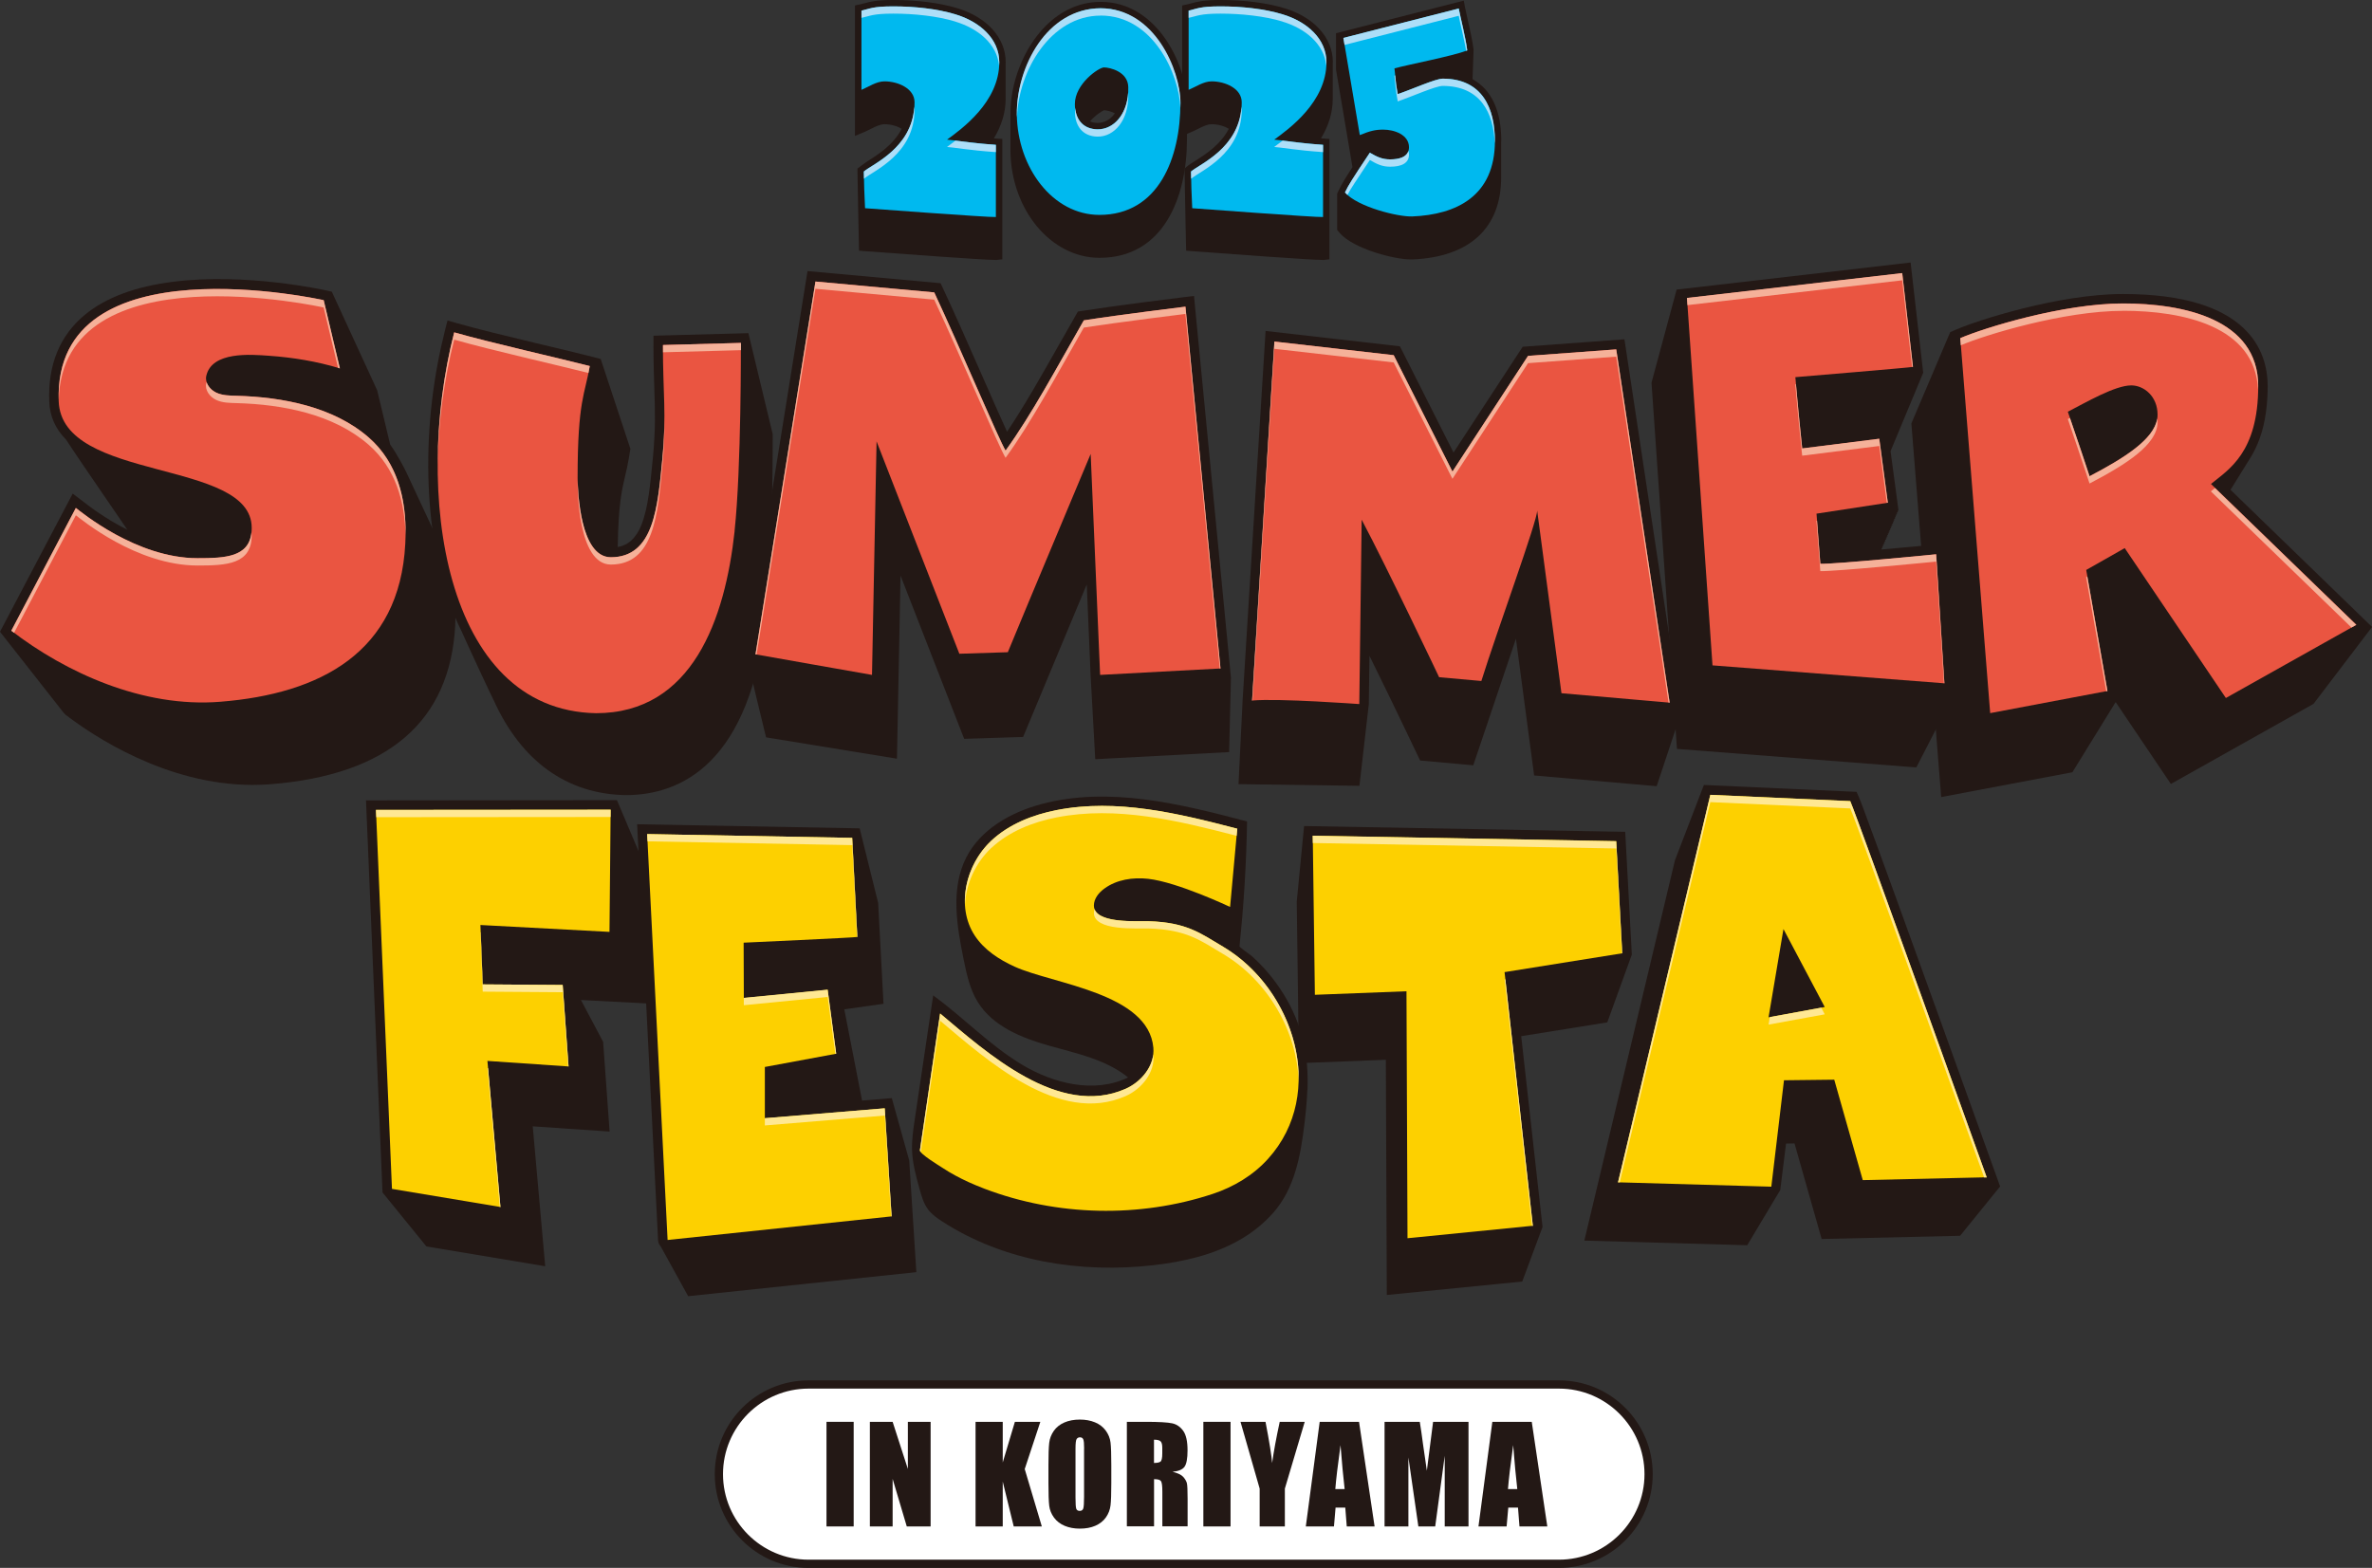
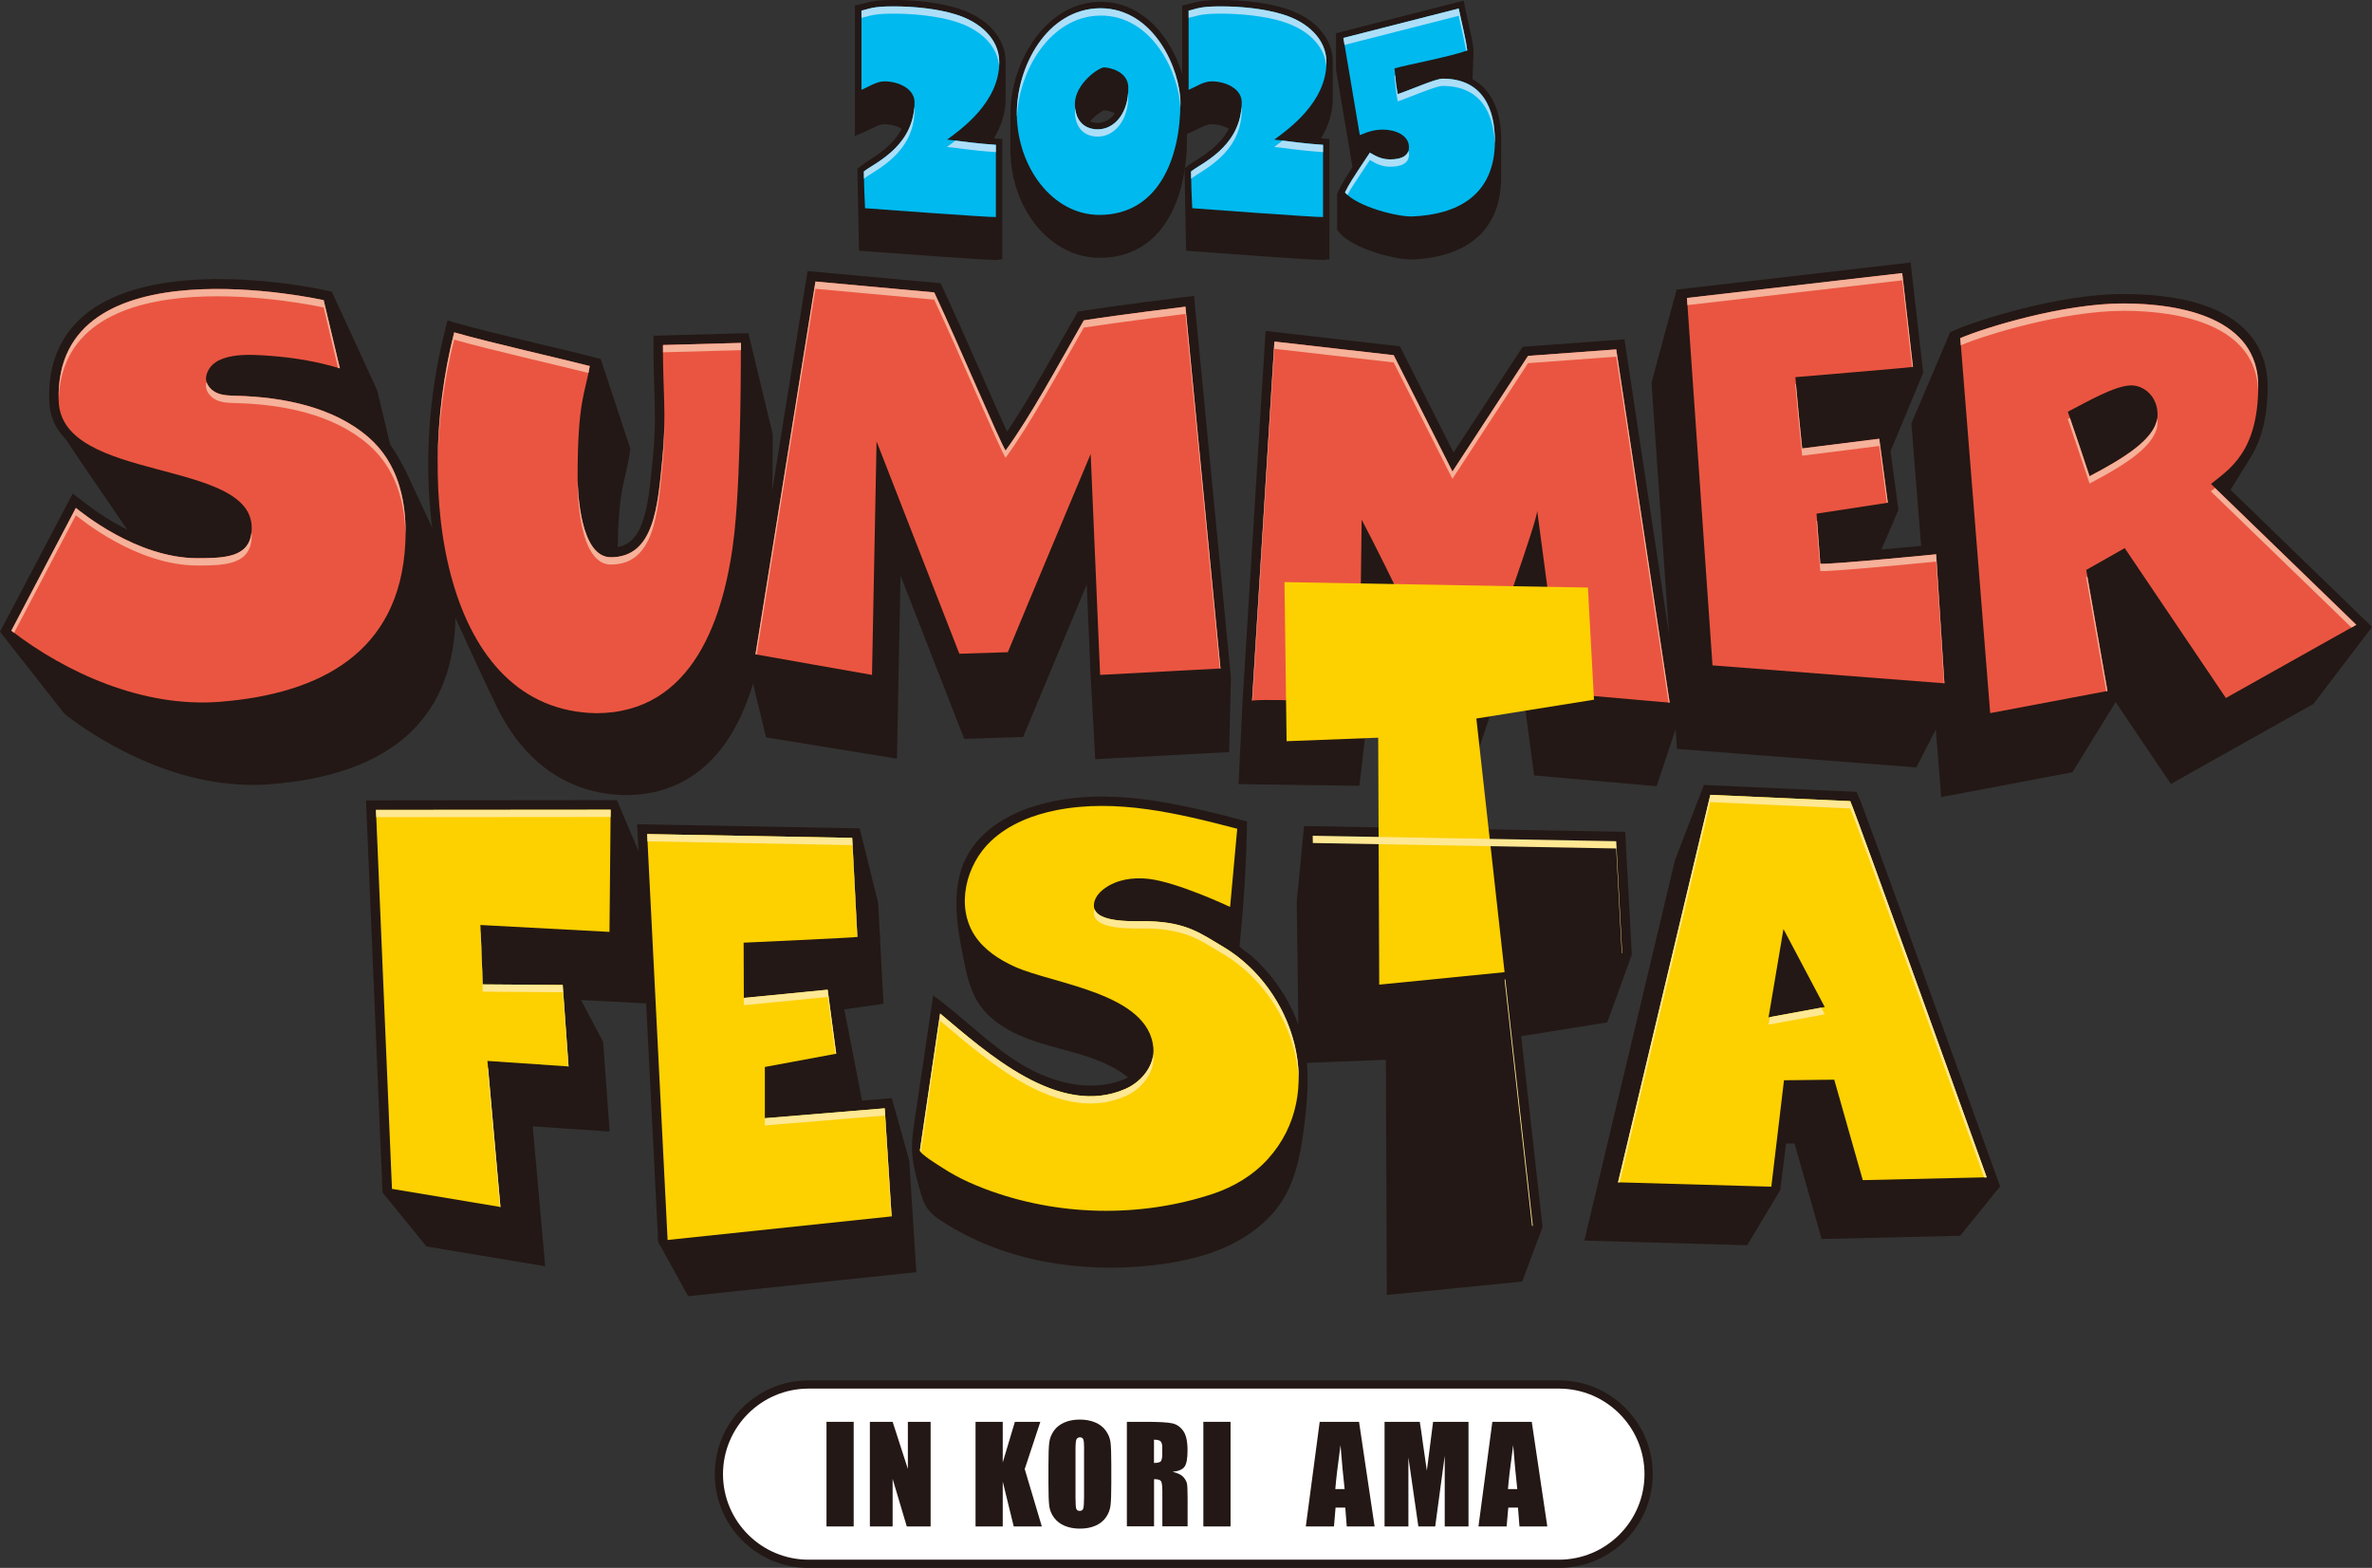
<svg xmlns="http://www.w3.org/2000/svg" id="_レイヤー_2" data-name="レイヤー 2" viewBox="0 0 369.02 243.98">
  <rect x="0" y="0" width="369.02" height="243.98" fill="#333333" stroke="none" />
  <defs>
    <style>
      .cls-1 {
        fill: #00b9ef;
      }

      .cls-2 {
        fill: #ea5541;
      }

      .cls-3 {
        fill: #addef8;
      }

      .cls-4 {
        fill: #fff;
      }

      .cls-5 {
        fill: #f5b199;
      }

      .cls-6 {
        fill: #231815;
      }

      .cls-7 {
        fill: #fdd000;
      }

      .cls-8 {
        fill: #ffe893;
      }
    </style>
  </defs>
  <g id="_レイヤー_1-2" data-name="レイヤー 1">
    <path class="cls-6" d="M184.65,16.02c0-5.65-4.48-15.73-13.42-15.73-3.18,0-6.16,1.32-8.62,3.82-3.35,3.39-5.47,8.78-5.41,13.72,0,.86-.01,4.72,0,5.67.1,9.16,6.32,16.62,13.85,16.62,10.03,0,13.61-9.52,13.61-18.43v-5.67ZM173.44,17.65c-.7.97-1.68,1.49-2.71,1.48-.44,0-.83-.09-1.16-.25.92-1.04,1.98-1.66,2.18-1.72.28,0,1.04.12,1.69.48Z" />
    <path class="cls-6" d="M207.36,9.69c0-3.79-2.9-7.02-7.56-8.42-2.69-.82-6.21-1.27-9.93-1.27-2.61,0-3.52.25-4.41.49-.24.06-.48.13-.76.19l-.79.17v20.3l1.38-.58c.34-.14.69-.32,1.04-.49.77-.39,1.49-.75,2.17-.75.98,0,1.97.28,2.67.72-1.32,2.51-3.65,3.98-5.24,4.99-.55.35-.99.62-1.3.89l-.34.3v.46c0,1.08.24,12.32.24,12.32l.87.07c5.64.42,18.52,1.37,20.36,1.37.09,0,.15,0,.18,0l.88-.1v-18.73s-1.18-.08-1.31-.09c1.21-1.99,1.83-4.05,1.83-6.15v-5.67Z" />
    <path class="cls-6" d="M233.56,21.92c0-4.68-1.54-7.99-4.47-9.59l.16-4.59c-.13-1.22-.58-3.18-.93-4.75-.17-.76-.32-1.42-.4-1.84l-.2-1.05-19.87,5.07v5.67l2.56,15.17c-1.27,1.95-1.65,2.61-2.09,3.51l-.29.6v5.67l.43.5c2.12,2.42,8.4,4.08,11.04,4.08.08,0,.16,0,.24,0,8.9-.37,13.8-4.9,13.8-12.76v-5.67Z" />
    <path class="cls-6" d="M156.46,9.69c0-3.79-2.9-7.02-7.56-8.42-2.69-.82-6.21-1.27-9.93-1.27-2.61,0-3.52.25-4.41.49-.24.06-.48.13-.76.19l-.79.17v20.3l1.39-.58c.34-.14.69-.32,1.04-.49.77-.39,1.49-.75,2.17-.75.98,0,1.97.28,2.67.72-1.32,2.51-3.65,3.98-5.24,4.99-.55.35-1.64,1.19-1.64,1.19v.46c0,1.08.24,12.32.24,12.32l.87.07c5.65.42,18.52,1.37,20.36,1.37.09,0,.15,0,.18,0l.88-.1v-18.73s-1.18-.08-1.31-.09c1.21-1.99,1.83-4.05,1.83-6.15v-5.67Z" />
    <polygon class="cls-6" points="100.94 136.23 95.98 124.51 56.94 124.55 59.51 185.56 66.34 193.96 84.82 197.04 82.88 175.27 94.84 176.08 93.83 162.12 90.38 155.61 100.76 156.15 100.94 136.23" />
    <path class="cls-6" d="M134.12,171.26l4.62-.38,2.71,9.69,1.11,17.39-35.5,3.74-4.27-7.74c-.24-.26-.39-.59-.41-.95l-3.26-64.75,34.62.64,2.88,11.6.83,15.7-6.1.86,2.76,14.18Z" />
    <path class="cls-6" d="M203.41,169.57c.09-2.56-.06-5.14-.66-7.63-1.22-5.04-4.2-9.79-8.07-13.22-.21-.18-1.87-1.31-1.85-1.48.68-6.45,1.07-12.92,1.18-19.41-10.47-2.77-21.52-5.49-31.98-2.71-4.76,1.27-9.46,3.91-11.7,8.3-2.46,4.82-1.49,10.6-.41,15.9.47,2.28.96,4.6,2.18,6.58,2.33,3.79,6.82,5.61,11.11,6.82s8.84,2.14,12.29,4.94c-5.23,2.55-11.62.97-16.59-2.04s-9.04-7.3-13.73-10.73c-.96,6.44-1.91,12.87-2.87,19.31-.24,1.59-.47,3.18-.42,4.79.07,2.03.61,4.01,1.15,5.97.31,1.14.64,2.31,1.36,3.26.58.76,1.37,1.32,2.17,1.84,9.59,6.23,21.57,8.12,32.92,6.81,4.6-.53,9.22-1.58,13.25-3.86,2.01-1.13,3.85-2.59,5.37-4.32,3.29-3.75,4.21-8.79,4.8-13.59.23-1.84.41-3.68.48-5.5ZM195.74,151.13h0,0s0,0,0,0Z" />
    <path class="cls-6" d="M253.87,148.57l-1.03-19.13-49.96-.9-1.14,11.75v.05s.33,25.1.33,25.1l13.53-.53.15,36.6,21.07-2.09,3.16-8.49-.04-.35s-1.89-16.87-3.28-29.34l13.39-2.15,3.81-10.52Z" />
    <path class="cls-6" d="M311.17,184.64s-17.32-48.23-21.19-58.57c-.4-1.08-.67-1.78-.78-2.01l-.37-.84-23.75-1.07-4.5,11.71-14.1,59.19,25.34.72,5.14-8.59.9-7.23,1.32-.02,4.22,14.87,21.54-.5,6.22-7.67Z" />
    <path class="cls-6" d="M120.2,67.51l-3.77-15.67-1.02.03h0s-13.75.37-13.75.37v1.44c0,2.62.07,4.74.13,6.64.12,3.56.21,6.38-.21,10.84l-.06.58c-.18,1.85-.35,3.6-.6,5.3-.05.33-.11.64-.16.96l-.04.25c-.04.22-.09.42-.13.63l-.11.51c-.03.14-.07.28-.11.42l-.1.38c-.02.09-.04.18-.07.27-.03.11-.07.21-.1.32l-.12.36c-.03.1-.06.2-.1.3-.03.09-.07.18-.11.26l-.15.35c-.04.09-.07.18-.11.26-.04.08-.08.15-.12.22l-.18.32c-.04.08-.08.15-.13.22-.04.06-.09.12-.13.17l-.21.28c-.05.07-.09.13-.14.19-.04.05-.09.09-.13.13l-.24.24c-.05.05-.1.11-.16.15-.04.04-.09.07-.14.1l-.28.2c-.06.04-.11.08-.18.12-.05.03-.1.05-.15.07l-.32.14c-.07.03-.14.07-.21.09-.06.02-.12.03-.19.05l-.36.09s-.09.03-.14.04c.1-6.62.64-8.92,1.17-11.14.19-.8.4-1.71.58-2.81l.22-1.34-4.62-13.98-1.31-.34c-1.5-.39-3.9-.96-6.68-1.63l-2.27-.54c-4.27-1.02-9.05-2.19-12.11-3.06l-1.46-.42-.38,1.48c-.22.87-.43,1.76-.63,2.66-.08.39-.16.77-.24,1.16l-.04.18c-.06.32-.13.64-.19.96-1.51,7.89-1.9,16.09-1.14,23.7.06.66.13,1.31.22,1.97l.07.48c.79,5.97,2.28,11.22,4.42,15.56.84,1.91,4.67,10.16,5.09,10.94,4.29,9.49,11.38,14.6,20.52,14.77,8.63,0,19.44-4.9,21.95-28.27.99-9.13.94-27.96.94-27.96Z" />
    <path class="cls-6" d="M191.5,105.44l-5.6-57.87-.14-1.52-1.56.19c-1.73.21-10.63,1.32-15.81,2.13l-.7.11-.35.62c-.79,1.37-1.56,2.75-2.34,4.11l-.18.31c-2.81,4.97-5.49,9.7-8.15,13.66-.91-1.99-2.27-5.06-3.7-8.32-2.06-4.69-4.4-10.01-6.28-14.02l-.36-.77-20.7-1.89-9.55,59.38c-.05.32,3.1,13.18,3.1,13.18l20.36,3.32.56-28.49,9.9,25.4,9.17-.29s6.3-15.14,9.17-21.99l.73-1.74.6,14.12.72,13.07,20.83-1.11" />
    <path class="cls-6" d="M257.72,122.34l-19.05-1.67-2.83-21.28c-.72,2.15-6.64,19.7-6.64,19.7l-8.27-.75s-4.29-9.04-7.88-16.29l-.1,7.53c0,.1-1.46,12.7-1.46,12.7l-18.81-.26.64-13.1,3.57-57.42,20.9,2.39,8.34,16.53,10.76-16.46,15.83-1.16,8.79,58.18-3.78,11.37Z" />
    <path class="cls-6" d="M303.39,51.69l.97-.42c3.25-1.42,15.93-5.52,25.91-5.52,19.59,0,22.52,8.98,22.52,14.33,0,.62-.02,1.21-.05,1.79-.18,3.2-.8,5.79-1.9,8.03l-.06.12c-.15.29-.3.58-.47.86l-.19.32c-.08.14-.16.28-.25.41l-.79,1.27c-.11.18-.15.24-.19.3l-.29.48c-.11.17-.14.24-.18.29l-1.41,2.27,22.02,21.34-9.11,11.97-22.19,12.46-8.59-12.74-6.73,10.92-20.41,3.86-4.64-58.14,6.04-14.2Z" />
    <path class="cls-6" d="M260.87,45.06l36.37-4.21,1.96,17.15-5.08,12.2,1.24,9.26-.14.02.03.23-.14.02.03.23-.14.02.03.23-.14.02.03.24-.13.02.03.23-.14.02.03.22-.13.02.03.23-.13.02.03.23-.14.02.03.23-.14.02.03.24-.14.02.03.24-.14.02.03.23-.14.02.03.23-.13.02.03.24-.15.02.03.22-.13.02.03.23-.14.02.03.23-.14.02.03.23-.14.02.03.24-.14.02.03.23-.14.02.03.23-.15.02.03.23-.13.02.03.24-.15.02.03.22-.12.02h0c3.97-.35,7.77-.72,8.34-.77l1.6-.16,1.48,23.31-5.92,11.52-37.24-2.88-3.96-56.99,3.92-14.52Z" />
    <path class="cls-6" d="M68.92,85.72c-.3-.64-5.69-12.2-5.73-12.28-.06-.15-1.43-2.84-2.49-4.26l-2.02-8.44-7.06-15.35-.71-.16c-.52-.12-12.74-2.82-23.92-1.39-5.92.73-10.57,2.47-13.82,5.17-3.87,3.22-5.73,7.75-5.51,13.47.08,2.28.97,4.28,2.62,5.93,2.11,3.29,10.23,14.96,9.48,14-2.3-1.16-4.62-2.63-6.85-4.39l-1.6-1.21L0,98.31l9.94,12.65.26.26c4.27,3.28,15.67,10.92,29.11,10.92.94,0,1.88-.04,2.82-.11,18.25-1.46,27.9-9.78,28.69-24.73.24-4.5-.4-8.4-1.9-11.57Z" />
    <path class="cls-2" d="M34.29,109.2c-12.08.98-24.1-4.57-32.53-11.06l10.04-19.1c.71.53,9.42,7.82,18.92,7.82,4.53,0,8.44-.18,8.44-4.71,0-10.84-29.56-7.03-30.03-19.72-.93-25.19,41.22-15.72,41.22-15.72,0,0,2.52,10.61,2.52,10.61-3.59-1.09-7.31-1.7-11.04-1.96-2.79-.2-8.88-.72-9.74,3.14-.24,1.07.57,2.14,1.56,2.6.99.46,2.13.46,3.22.49,7.07.2,15,1.69,20.49,6.48,4.83,4.21,6.02,10.43,5.69,16.57-.89,16.88-13.22,23.32-28.76,24.56Z" />
    <g>
      <path class="cls-5" d="M33.65,61.1c-.69-.32-1.28-.94-1.51-1.64-.02.06-.04.11-.06.18-.24,1.07.57,2.14,1.56,2.6.99.46,2.13.46,3.22.49,7.07.2,15,1.69,20.49,6.48,4.2,3.66,5.64,8.84,5.74,14.16.1-5.72-1.24-11.37-5.74-15.3-5.48-4.78-13.42-6.28-20.49-6.48-1.09-.03-2.23-.03-3.22-.49Z" />
      <path class="cls-5" d="M50.35,47.84s1.57,6.62,2.24,9.4c.1.03.19.05.29.08,0,0-2.52-10.61-2.52-10.61,0,0-41.87-9.4-41.22,15.48.64-23.46,41.22-14.34,41.22-14.34Z" />
      <path class="cls-5" d="M11.8,80.18c.71.53,9.42,7.82,18.92,7.82,4.53,0,8.44-.18,8.44-4.71,0-.15-.03-.3-.04-.45-.39,3.86-4.11,4.02-8.4,4.02-9.51,0-18.21-7.28-18.92-7.82L1.76,98.15c.14.11.29.21.43.32l9.61-18.28Z" />
    </g>
    <path class="cls-2" d="M114.29,82.62c-1.48,13.69-6.56,28.36-21.56,28.36-23.81-.44-28.39-34.64-22.07-59.26,5.74,1.64,16.99,4.18,21.09,5.24-.74,4.43-1.89,5.33-1.89,17.38,0,.41,0,12.38,5.16,12.38,6.72,0,7.3-7.79,8.03-15.41.66-6.97.08-10.08.08-17.62l12.13-.33s.08,19.43-.98,29.26Z" />
    <g>
      <path class="cls-5" d="M70.66,52.85c5.65,1.62,16.65,4.1,20.89,5.19.07-.34.14-.7.2-1.08-4.1-1.07-15.35-3.6-21.09-5.24-1.66,6.48-2.56,13.62-2.56,20.63.09-6.65.99-13.37,2.56-19.5Z" />
      <path class="cls-5" d="M115.28,54.49s0,.14,0,.4c0-.97,0-1.53,0-1.53l-12.13.33c0,.39,0,.76,0,1.13l12.13-.33Z" />
      <path class="cls-5" d="M89.87,75.47c0,.41,0,12.38,5.16,12.38,6.72,0,7.3-7.79,8.03-15.41.26-2.79.33-4.96.31-7.04-.01,1.75-.1,3.62-.31,5.9-.74,7.62-1.31,15.41-8.03,15.41-4.77,0-5.13-10.22-5.16-12.09,0,.28,0,.56,0,.85Z" />
    </g>
    <path class="cls-2" d="M171.15,105.02l-1.47-34.38c-1.51,3.64-9.6,22.86-12.89,30.85l-7.54.24-12.88-33.05-.71,36.34c-.09,0-18.12-3.2-18.12-3.2l9.33-58.01,18.48,1.69c4,8.53,10.13,23.1,11.1,24.61,4-5.51,8-12.97,12.17-20.26,5.69-.89,15.81-2.13,15.81-2.13l5.45,56.3-18.72,1Z" />
    <path class="cls-2" d="M242.92,107.86l-3.78-28.43c.1,1.44-6.27,18.81-8.68,26.54l-6.57-.59s-8.15-17.17-12.05-24.51l-.37,28.69c-.08,0-12.45-.92-16.67-.55l3.47-55.86,18.56,2.12,9.14,18.11,11.76-18,13.72-1.01,8.31,54.97-16.83-1.47Z" />
    <path class="cls-2" d="M346.29,108.62l-15.74-23.33-5.99,3.4,3.31,18.83-18.25,3.45-4.65-58.36c3.63-1.58,16.01-5.4,25.32-5.4s21.03,2.42,21.03,12.84-4.65,13.03-7.35,15.26l22.62,21.91-20.28,11.38ZM331.57,59.97c-2.51,0-6.98,2.61-9.87,4.1,0,0,4.22,12.38,3.35,10.05,5.68-2.98,10.61-6.05,10.61-9.59,0-2.88-2.14-4.56-4.09-4.56Z" />
    <path class="cls-7" d="M60.98,185.01l-2.49-58.98,36.51-.03-.18,19.01-20.08-1.07.36,9.24,12.44.09.91,12.68-12.62-.86,2.02,22.73-16.88-2.82Z" />
    <path class="cls-7" d="M103.86,192.95l-3.18-63.16,31.9.59.8,15.42c-.18.09-17.69.89-17.69.89l.03,8.61,13.04-1.28,1.33,9.95-11.1,2.06v7.98l18.65-1.54,1.07,16.81-34.85,3.67Z" />
    <path class="cls-7" d="M150.65,183.93c-1.4-.64-2.74-1.36-4-2.19-.47-.31-3.61-2.2-3.54-2.75,0,0,3.14-21.28,3.14-21.28,7.25,6.08,18.49,16.32,28.86,11.72,2.52-1.12,4.57-3.67,4.32-6.41-.77-8.52-15.62-9.89-21.58-12.6-2.42-1.1-4.74-2.61-6.2-4.83-2.98-4.53-1.41-11.05,2.55-14.75,2.78-2.6,6.47-4.05,10.2-4.78,9.32-1.82,18.89.5,28.08,2.9l-1.11,12.17s-8.16-3.87-12.75-4.38c-2.37-.26-4.89.11-6.81,1.52-.87.63-1.63,1.57-1.63,2.64,0,2.88,6.69,2.38,8.5,2.44,5.95.18,8.07,1.87,11.62,3.98,10.97,6.53,16.23,22.75,6.97,33-2.31,2.56-5.34,4.37-8.6,5.45-11.4,3.77-24.22,3.48-35.47-.79-.86-.33-1.71-.68-2.55-1.06Z" />
-     <path class="cls-7" d="M234.07,151.28c1.07,9.68,4.4,39.46,4.4,39.46l-19.5,1.94-.16-38.43-14.25.55-.33-24.76,47.21.85.94,17.45-18.3,2.93Z" />
+     <path class="cls-7" d="M234.07,151.28l-19.5,1.94-.16-38.43-14.25.55-.33-24.76,47.21.85.94,17.45-18.3,2.93Z" />
    <path class="cls-7" d="M289.8,183.65l-4.44-15.64-7.82.09-1.97,16.56-23.85-.68,14.36-60.3,21.77.98c1.09,2.45,21.23,58.54,21.23,58.54l-19.28.44ZM277.46,144.57l-2.32,13.74,8.74-1.61-6.42-12.13Z" />
    <g>
      <polygon class="cls-8" points="75.83 166.23 77.75 187.81 77.86 187.83 75.93 166.23 75.83 166.23" />
      <polygon class="cls-8" points="94.99 127.13 95 126 58.49 126.03 58.54 127.16 94.99 127.13" />
      <polygon class="cls-8" points="75.1 153.18 74.79 145.08 74.75 145.08 75.1 154.31 87.54 154.4 88.37 165.95 88.45 165.95 87.54 153.27 75.1 153.18" />
    </g>
    <g>
      <polygon class="cls-8" points="118.99 175.13 137.64 173.59 138.63 189.28 138.71 189.27 137.64 172.46 118.99 174 118.99 175.13" />
      <path class="cls-8" d="M132.58,131.51l.74,14.29s.05,0,.06,0l-.8-15.42-31.9-.59.06,1.13,31.84.59Z" />
      <polygon class="cls-8" points="115.72 156.42 128.76 155.14 129.95 163.98 130.09 163.95 128.76 154 115.72 155.28 115.7 147.81 115.7 147.81 115.72 156.42" />
    </g>
    <g>
      <path class="cls-8" d="M178.68,143.35c-1.69-.05-7.63.38-8.41-1.91-.05.2-.09.4-.09.6,0,2.88,6.69,2.38,8.5,2.44,5.95.18,8.07,1.87,11.62,3.98,6.89,4.09,11.52,12.01,11.73,19.87.23-8.22-4.51-16.71-11.73-21-3.55-2.11-5.67-3.8-11.62-3.98Z" />
-       <path class="cls-8" d="M154.21,131.97c2.78-2.6,6.47-4.05,10.2-4.78,9.28-1.81,18.82.49,27.98,2.87l.1-1.11c-9.19-2.39-18.76-4.72-28.08-2.9-3.73.73-7.42,2.18-10.2,4.78-2.69,2.52-4.27,6.33-4.08,9.94.15-3.26,1.67-6.55,4.08-8.81Z" />
      <path class="cls-8" d="M146.26,158.84c7.25,6.08,18.49,16.32,28.86,11.72,2.52-1.12,4.57-3.67,4.32-6.41,0-.03-.01-.07-.01-.1-.27,2.33-2.11,4.4-4.31,5.38-10.36,4.59-21.6-5.64-28.86-11.72,0,0-3.14,21.28-3.14,21.28,0,.07.04.17.13.28.58-3.96,3.01-20.43,3.01-20.43Z" />
    </g>
    <g>
      <polygon class="cls-8" points="251.44 132.03 252.31 148.36 252.37 148.35 251.44 130.9 204.22 130.05 204.24 131.18 251.44 132.03" />
      <path class="cls-8" d="M234.07,152.42c.94,8.57,3.66,32.86,4.27,38.34h.13s-3.1-27.7-4.28-38.36l-.12.02Z" />
    </g>
    <g>
      <path class="cls-8" d="M266.08,124.82l21.77.98c1,2.24,17.99,49.51,20.83,57.42h.4s-20.14-56.1-21.23-58.55l-21.77-.98-14.36,60.3h.27s14.09-59.17,14.09-59.17Z" />
      <polygon class="cls-8" points="283.88 157.84 283.34 156.8 275.34 158.27 275.14 159.44 283.88 157.84" />
    </g>
    <path class="cls-2" d="M266.42,103.54l-3.97-57.16,33.49-3.87,1.67,14.58c-.18.09-18.3,1.6-18.3,1.6,0,0,.53,6.22,1.07,11.1l11.99-1.51,1.33,9.95-11.1,1.7.6,7.81c2.13.09,18.02-1.48,18.02-1.48l1.28,20.07-36.06-2.79Z" />
    <path class="cls-5" d="M126.86,44.94l18.48,1.69c4,8.53,10.13,23.1,11.1,24.61,4-5.51,8-12.97,12.17-20.26,5.69-.89,15.81-2.13,15.81-2.13l5.34,55.18h.11s-5.45-56.31-5.45-56.31c0,0-10.13,1.24-15.81,2.13-4.18,7.29-8.17,14.75-12.17,20.26-.98-1.51-7.11-16.08-11.1-24.61l-18.48-1.69-9.33,58.01s.07.01.18.03l9.15-56.91Z" />
    <path class="cls-5" d="M198.26,54.28l18.56,2.12,9.14,18.11,11.76-18,13.72-1.01,8.14,53.82.17.02-8.31-54.97-13.72,1.01-11.76,18-9.14-18.11-18.56-2.12-3.47,55.86s.05,0,.07,0l3.4-54.72Z" />
    <g>
      <path class="cls-5" d="M344.59,75.95c-.22.17-.44.35-.64.51l21.88,21.19.74-.42-21.98-21.29Z" />
      <path class="cls-5" d="M325.08,75.24c5.66-2.97,10.58-6.04,10.58-9.57,0-.19-.03-.36-.05-.54-.51,3.28-5.18,6.17-10.53,8.98-.42-1.35-2.29-6.83-3.05-9.07-.11.06-.22.12-.33.17,0,0,2.84,8.33,3.38,10.04Z" />
      <path class="cls-5" d="M330.27,48.36c9.24,0,20.64,2.35,21.02,12.34,0-.21.02-.41.02-.63,0-10.42-11.63-12.84-21.03-12.84s-21.69,3.82-25.32,5.4l.09,1.1c3.73-1.6,15.99-5.36,25.23-5.36Z" />
      <polygon class="cls-5" points="324.55 89.83 327.67 107.56 327.86 107.53 324.73 89.72 324.55 89.83" />
    </g>
    <g>
      <path class="cls-5" d="M283.19,87.73l-.51-6.69h-.09s.6,7.83.6,7.83c2.13.09,18.02-1.48,18.02-1.48l1.21,18.93h.07s-1.28-20.07-1.28-20.07c0,0-15.89,1.57-18.02,1.48Z" />
      <path class="cls-5" d="M295.93,43.63l1.54,13.46c.07,0,.12-.02.13-.02l-1.67-14.58-33.49,3.87.08,1.12,33.41-3.86Z" />
      <path class="cls-5" d="M280.37,70.91l11.99-1.51,1.18,8.84.15-.02-1.33-9.95-11.99,1.51c-.39-3.62-.79-7.97-.97-9.98-.06,0-.1,0-.1,0,0,0,.53,6.22,1.07,11.1Z" />
    </g>
    <g>
      <path class="cls-4" d="M125.79,243.34c-7.69,0-13.95-6.26-13.95-13.95s6.26-13.95,13.95-13.95h116.74c7.69,0,13.95,6.26,13.95,13.95s-6.26,13.95-13.95,13.95h-116.74Z" />
      <path class="cls-6" d="M242.53,216.08c7.34,0,13.31,5.97,13.31,13.31s-5.97,13.31-13.31,13.31h-116.74c-7.34,0-13.31-5.97-13.31-13.31s5.97-13.31,13.31-13.31h116.74M242.53,214.8h-116.74c-8.06,0-14.59,6.53-14.59,14.59h0c0,8.06,6.53,14.59,14.59,14.59h116.74c8.06,0,14.59-6.53,14.59-14.59h0c0-8.06-6.53-14.59-14.59-14.59h0Z" />
      <g>
        <path class="cls-6" d="M132.81,221.25v16.28h-4.23v-16.28h4.23Z" />
        <path class="cls-6" d="M144.78,221.25v16.28h-3.71l-2.2-7.4v7.4h-3.54v-16.28h3.54l2.37,7.33v-7.33h3.54Z" />
        <path class="cls-6" d="M161.85,221.25l-2.43,7.35,2.66,8.93h-4.37l-1.71-6.98v6.98h-4.23v-16.28h4.23v6.32l1.89-6.32h3.97Z" />
        <path class="cls-6" d="M172.89,230.78c0,1.64-.04,2.79-.12,3.47s-.32,1.3-.72,1.87-.95,1-1.64,1.3-1.49.45-2.41.45c-.87,0-1.65-.14-2.35-.43-.69-.29-1.25-.71-1.67-1.28s-.67-1.19-.75-1.86-.12-1.84-.12-3.52v-2.79c0-1.64.04-2.79.12-3.47s.32-1.3.72-1.87.95-1,1.64-1.3,1.49-.45,2.41-.45c.87,0,1.65.14,2.35.43s1.25.71,1.67,1.28.67,1.19.75,1.86.12,1.84.12,3.52v2.79ZM168.66,225.43c0-.76-.04-1.24-.13-1.45s-.26-.32-.52-.32c-.22,0-.39.09-.51.26s-.18.67-.18,1.51v7.6c0,.95.04,1.53.12,1.75s.26.33.54.33.47-.13.55-.38.12-.86.12-1.82v-7.48Z" />
        <path class="cls-6" d="M175.29,221.25h3c2,0,3.35.08,4.06.23s1.28.55,1.73,1.18.67,1.64.67,3.03c0,1.27-.16,2.12-.47,2.55s-.94.7-1.86.78c.84.21,1.4.49,1.69.83s.47.67.54.96.11,1.09.11,2.41v4.29h-3.93v-5.41c0-.87-.07-1.41-.21-1.62s-.5-.31-1.08-.31v7.34h-4.23v-16.28ZM179.53,224.03v3.62c.48,0,.81-.07,1-.2s.29-.55.29-1.27v-.89c0-.52-.09-.85-.28-1.02s-.52-.24-1.01-.24Z" />
        <path class="cls-6" d="M191.44,221.25v16.28h-4.23v-16.28h4.23Z" />
-         <path class="cls-6" d="M202.98,221.25l-3.09,10.39v5.89h-3.92v-5.89l-2.98-10.39h3.89c.61,3.18.95,5.31,1.03,6.41.24-1.74.63-3.87,1.18-6.41h3.89Z" />
        <path class="cls-6" d="M211.43,221.25l2.42,16.28h-4.33l-.23-2.93h-1.51l-.25,2.93h-4.38l2.16-16.28h6.12ZM209.19,231.72c-.21-1.84-.43-4.12-.64-6.84-.43,3.12-.7,5.4-.81,6.84h1.46Z" />
        <path class="cls-6" d="M228.46,221.25v16.28h-3.7v-10.99s-1.48,10.99-1.48,10.99h-2.62l-1.55-10.74v10.74h-3.71v-16.28h5.48c.16.98.33,2.13.5,3.46l.6,4.14.97-7.6h5.51Z" />
        <path class="cls-6" d="M238.3,221.25l2.42,16.28h-4.33l-.23-2.93h-1.51l-.26,2.93h-4.38l2.16-16.28h6.12ZM236.05,231.72c-.21-1.84-.43-4.12-.64-6.84-.43,3.12-.7,5.4-.81,6.84h1.46Z" />
      </g>
    </g>
    <path class="cls-1" d="M147.33,21.73c.99.05,3.45.52,7.6.8v11.24c-.8.09-20.35-1.37-20.35-1.37-.09-1.65-.19-4.49-.19-5.71,1.42-1.23,7.89-3.78,7.89-10.77,0-2.17-2.6-3.26-4.67-3.26-1.28,0-2.46.85-3.59,1.32V1.66c1.32-.28,1.75-.66,4.96-.66s6.85.38,9.63,1.23c3.78,1.13,6.85,3.78,6.85,7.46,0,6.19-5.86,10.39-8.12,12.04Z" />
    <path class="cls-1" d="M171.04,33.44c-7.27,0-12.75-7.37-12.85-15.63-.09-7.37,5.01-16.53,13.03-16.53s12.42,9.63,12.42,14.73c0,8.5-3.35,17.43-12.61,17.43ZM171.75,10.49c-.8,0-4.53,2.55-4.53,5.71,0,2.31,1.23,3.87,3.49,3.92,2.69.05,4.91-2.6,4.82-6.56-.05-2.46-2.93-3.07-3.78-3.07Z" />
    <path class="cls-1" d="M198.23,21.73c.99.05,3.45.52,7.6.8v11.24c-.8.09-20.35-1.37-20.35-1.37-.09-1.65-.19-4.49-.19-5.71,1.42-1.23,7.89-3.78,7.89-10.77,0-2.17-2.6-3.26-4.67-3.26-1.28,0-2.46.85-3.59,1.32V1.66c1.32-.28,1.75-.66,4.96-.66s6.85.38,9.63,1.23c3.78,1.13,6.85,3.78,6.85,7.46,0,6.19-5.86,10.39-8.12,12.04Z" />
    <path class="cls-1" d="M219.72,33.68c-2.17.09-8.5-1.46-10.48-3.73.57-1.18,1.04-1.94,3.87-6.19,1.13.66,1.94,1.04,3.16,1.04,1.65,0,2.93-.47,2.93-1.89,0-1.94-2.27-2.74-4.01-2.74-1.18,0-2.03.19-3.64.85l-2.55-15.11,17.95-4.58c.24,1.28,1.13,4.77,1.32,6.52-2.36.9-9.07,2.17-11.33,2.79.09.57.14,2.08.52,4.01,2.22-.76,5.9-2.41,6.99-2.41,6.19,0,8.12,4.63,8.12,9.68,0,8.64-6.04,11.48-12.85,11.76Z" />
    <g>
      <path class="cls-3" d="M148.61,3.36c3.57,1.07,6.5,3.49,6.82,6.86,0-.18.03-.35.03-.54,0-3.68-3.07-6.33-6.85-7.46-2.79-.85-6.28-1.23-9.63-1.23s-3.64.38-4.96.66v1.13c1.32-.28,1.75-.66,4.96-.66s6.85.38,9.63,1.23Z" />
      <path class="cls-3" d="M147.33,22.87c.99.05,3.45.52,7.6.8v-1.13c-2.9-.2-4.95-.49-6.28-.66-.51.39-.96.73-1.32.99Z" />
      <path class="cls-3" d="M142.28,17.06c0-.15-.02-.3-.04-.44-.42,6.46-6.48,8.89-7.85,10.07,0,.29,0,.68.02,1.12,1.44-1.23,7.87-3.79,7.87-10.76Z" />
    </g>
    <g>
      <path class="cls-3" d="M170.71,21.26c2.69.05,4.91-2.6,4.82-6.56,0-.09-.01-.16-.02-.25-.23,3.47-2.31,5.72-4.79,5.68-2.07-.04-3.26-1.35-3.45-3.34-.02.18-.04.37-.04.55,0,2.31,1.23,3.87,3.49,3.92Z" />
      <path class="cls-3" d="M171.23,2.42c8.2,0,12.21,9.16,12.4,14.34,0-.25.02-.49.02-.74,0-5.1-4.01-14.73-12.42-14.73s-13.13,9.16-13.03,16.53c0,.14.02.28.02.42.23-7.23,5.24-15.81,13.01-15.81Z" />
    </g>
    <g>
      <path class="cls-3" d="M199.51,3.36c3.57,1.07,6.5,3.49,6.82,6.86,0-.18.03-.35.03-.54,0-3.68-3.07-6.33-6.85-7.46-2.79-.85-6.28-1.23-9.63-1.23s-3.64.38-4.96.66v1.13c1.32-.28,1.75-.66,4.96-.66s6.85.38,9.63,1.23Z" />
      <path class="cls-3" d="M198.23,22.87c.99.05,3.45.52,7.6.8v-1.13c-2.9-.2-4.95-.49-6.28-.66-.51.39-.96.73-1.32.99Z" />
      <path class="cls-3" d="M193.18,17.06c0-.15-.02-.3-.04-.44-.42,6.46-6.48,8.89-7.85,10.07,0,.29,0,.68.02,1.12,1.44-1.23,7.87-3.79,7.87-10.76Z" />
    </g>
    <g>
      <path class="cls-3" d="M226.94,2.46c.19,1.05.83,3.6,1.16,5.44.05-.02.11-.04.16-.06-.19-1.75-1.09-5.24-1.32-6.52l-17.95,4.58.18,1.09,17.76-4.53Z" />
      <path class="cls-3" d="M217.45,14.65c-.23-1.16-.33-2.17-.4-2.91-.04,0-.08.02-.12.03.09.57.14,2.08.52,4.01,2.22-.76,5.9-2.41,6.99-2.41,5.89,0,7.92,4.19,8.1,8.95,0-.14.02-.26.02-.4,0-5.05-1.94-9.68-8.12-9.68-1.09,0-4.77,1.65-6.99,2.41Z" />
      <path class="cls-3" d="M216.27,25.94c1.65,0,2.93-.47,2.93-1.89,0-.21-.04-.4-.09-.58-.3.98-1.43,1.33-2.84,1.33-1.23,0-2.03-.38-3.16-1.04-2.83,4.25-3.31,5.01-3.87,6.19.11.13.24.26.38.38.5-.92,1.27-2.11,3.49-5.43,1.13.66,1.94,1.04,3.16,1.04Z" />
    </g>
  </g>
</svg>